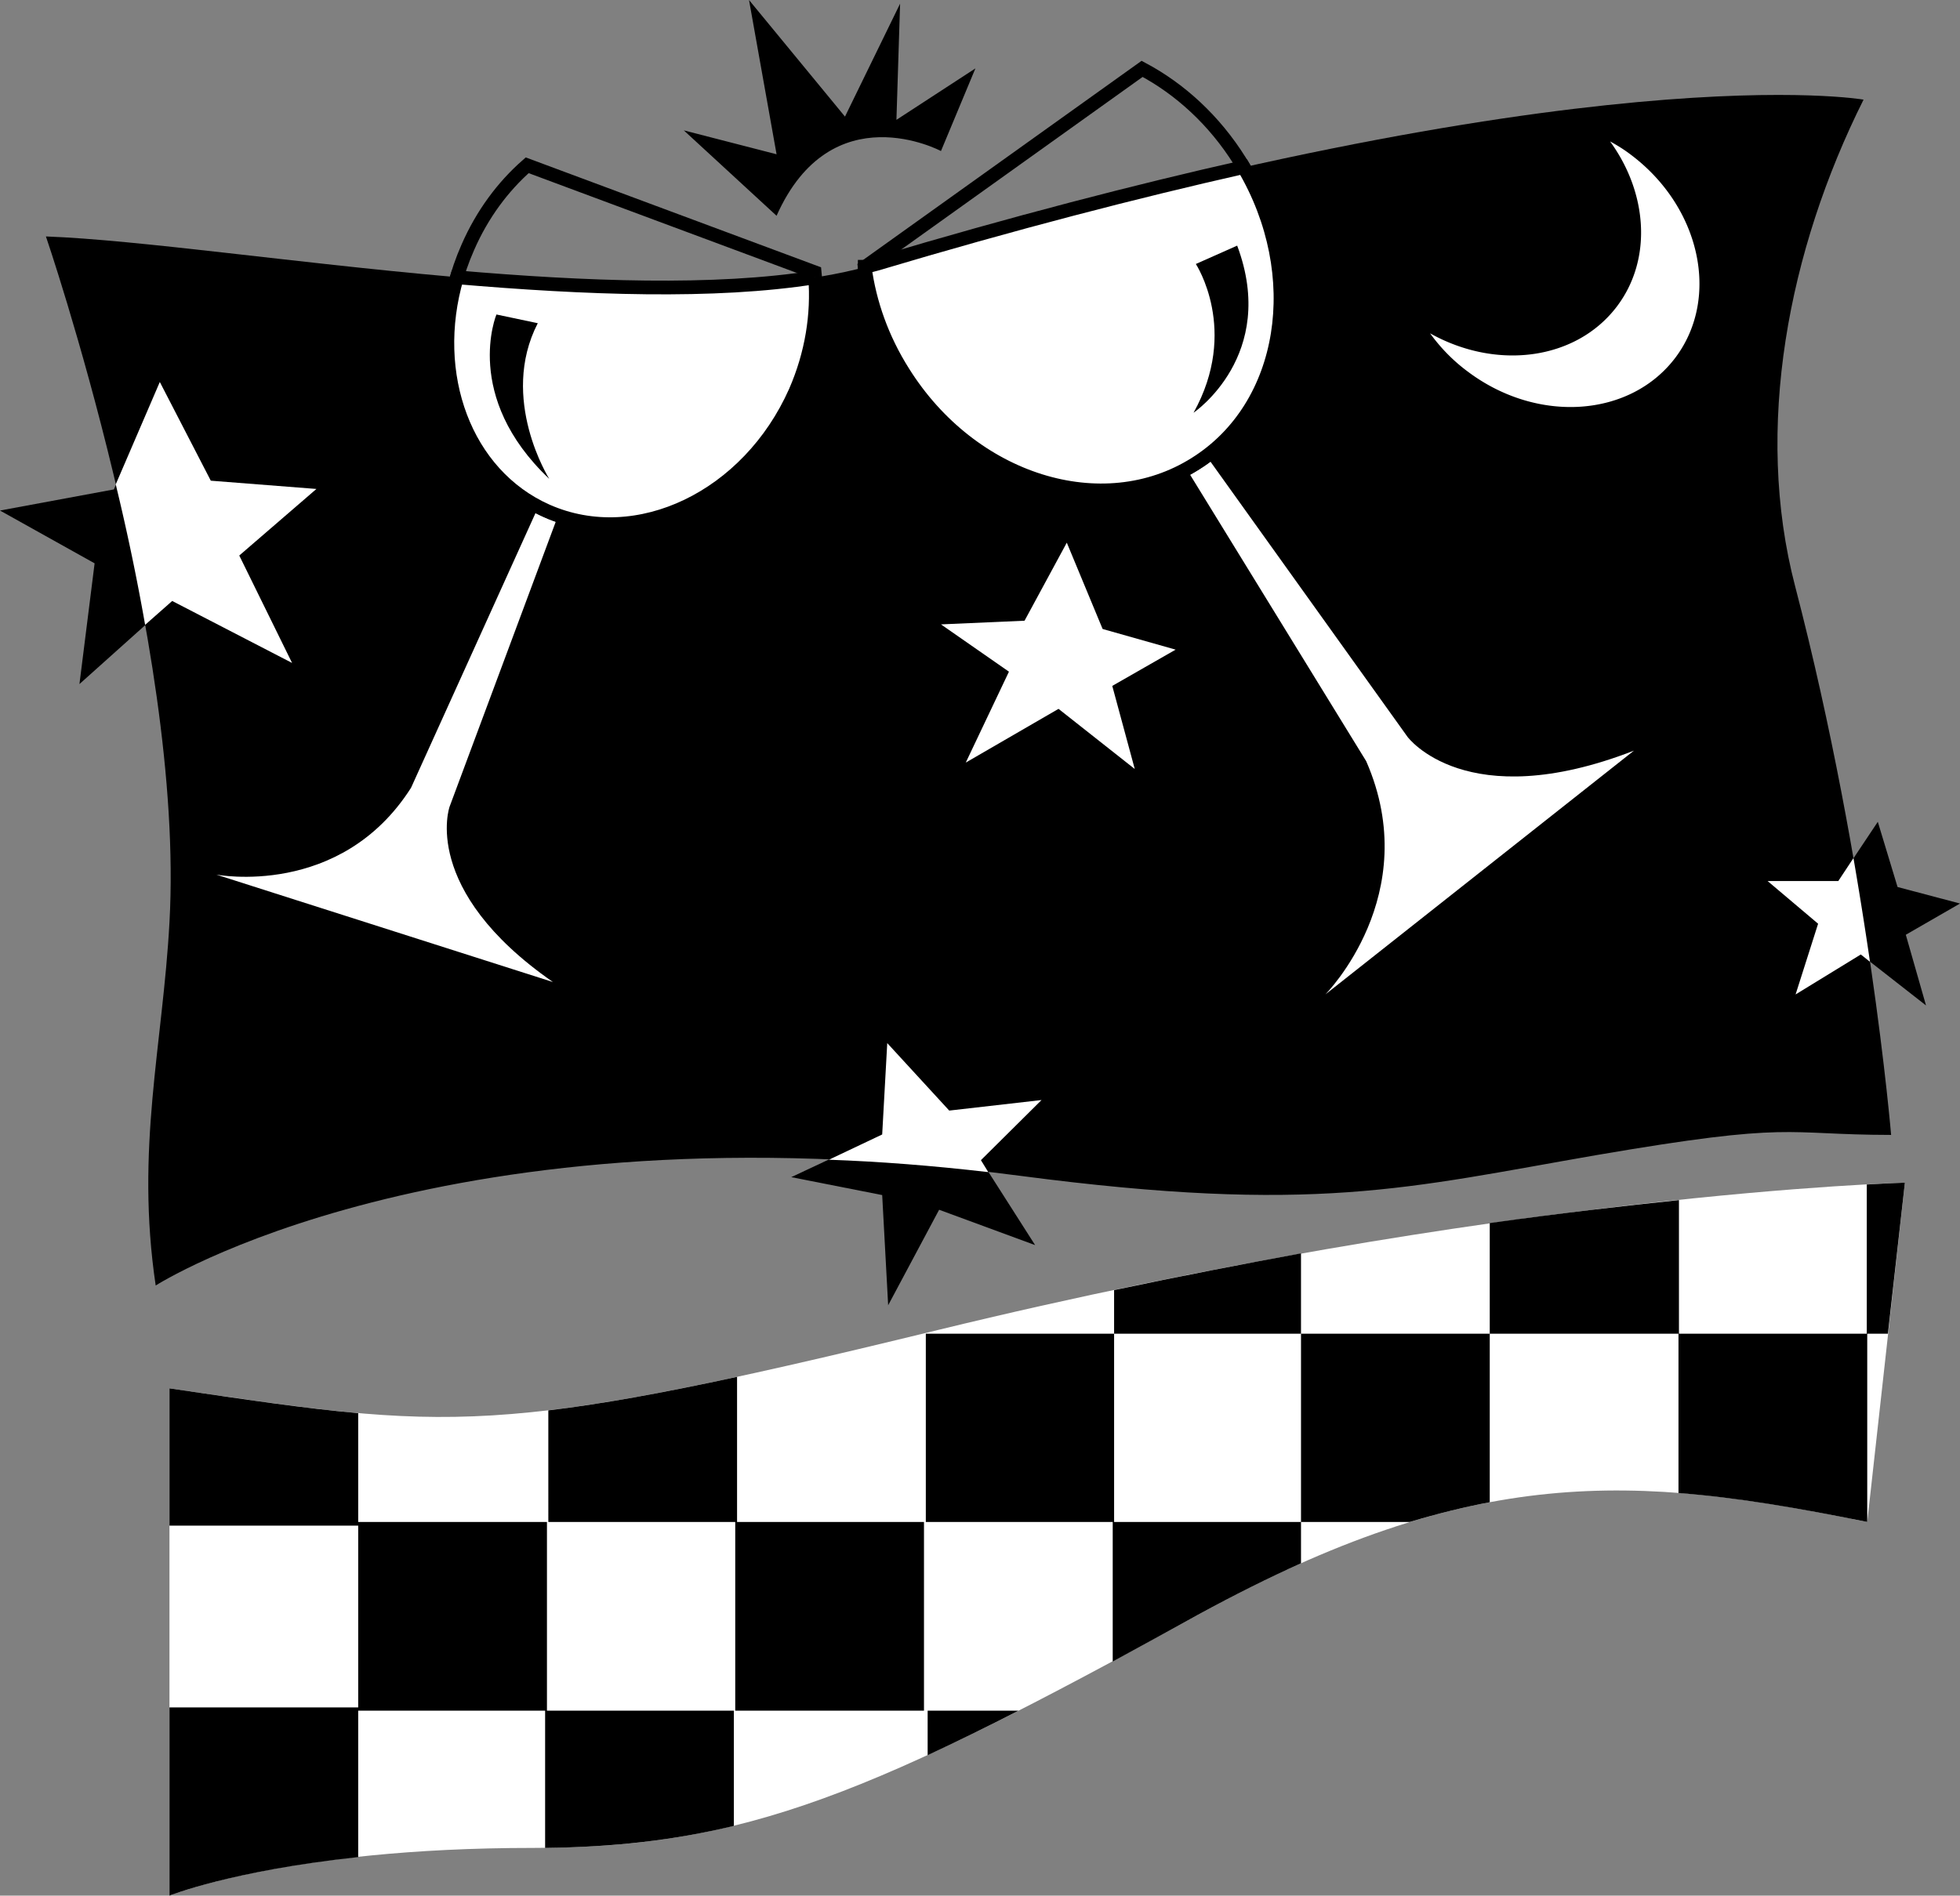
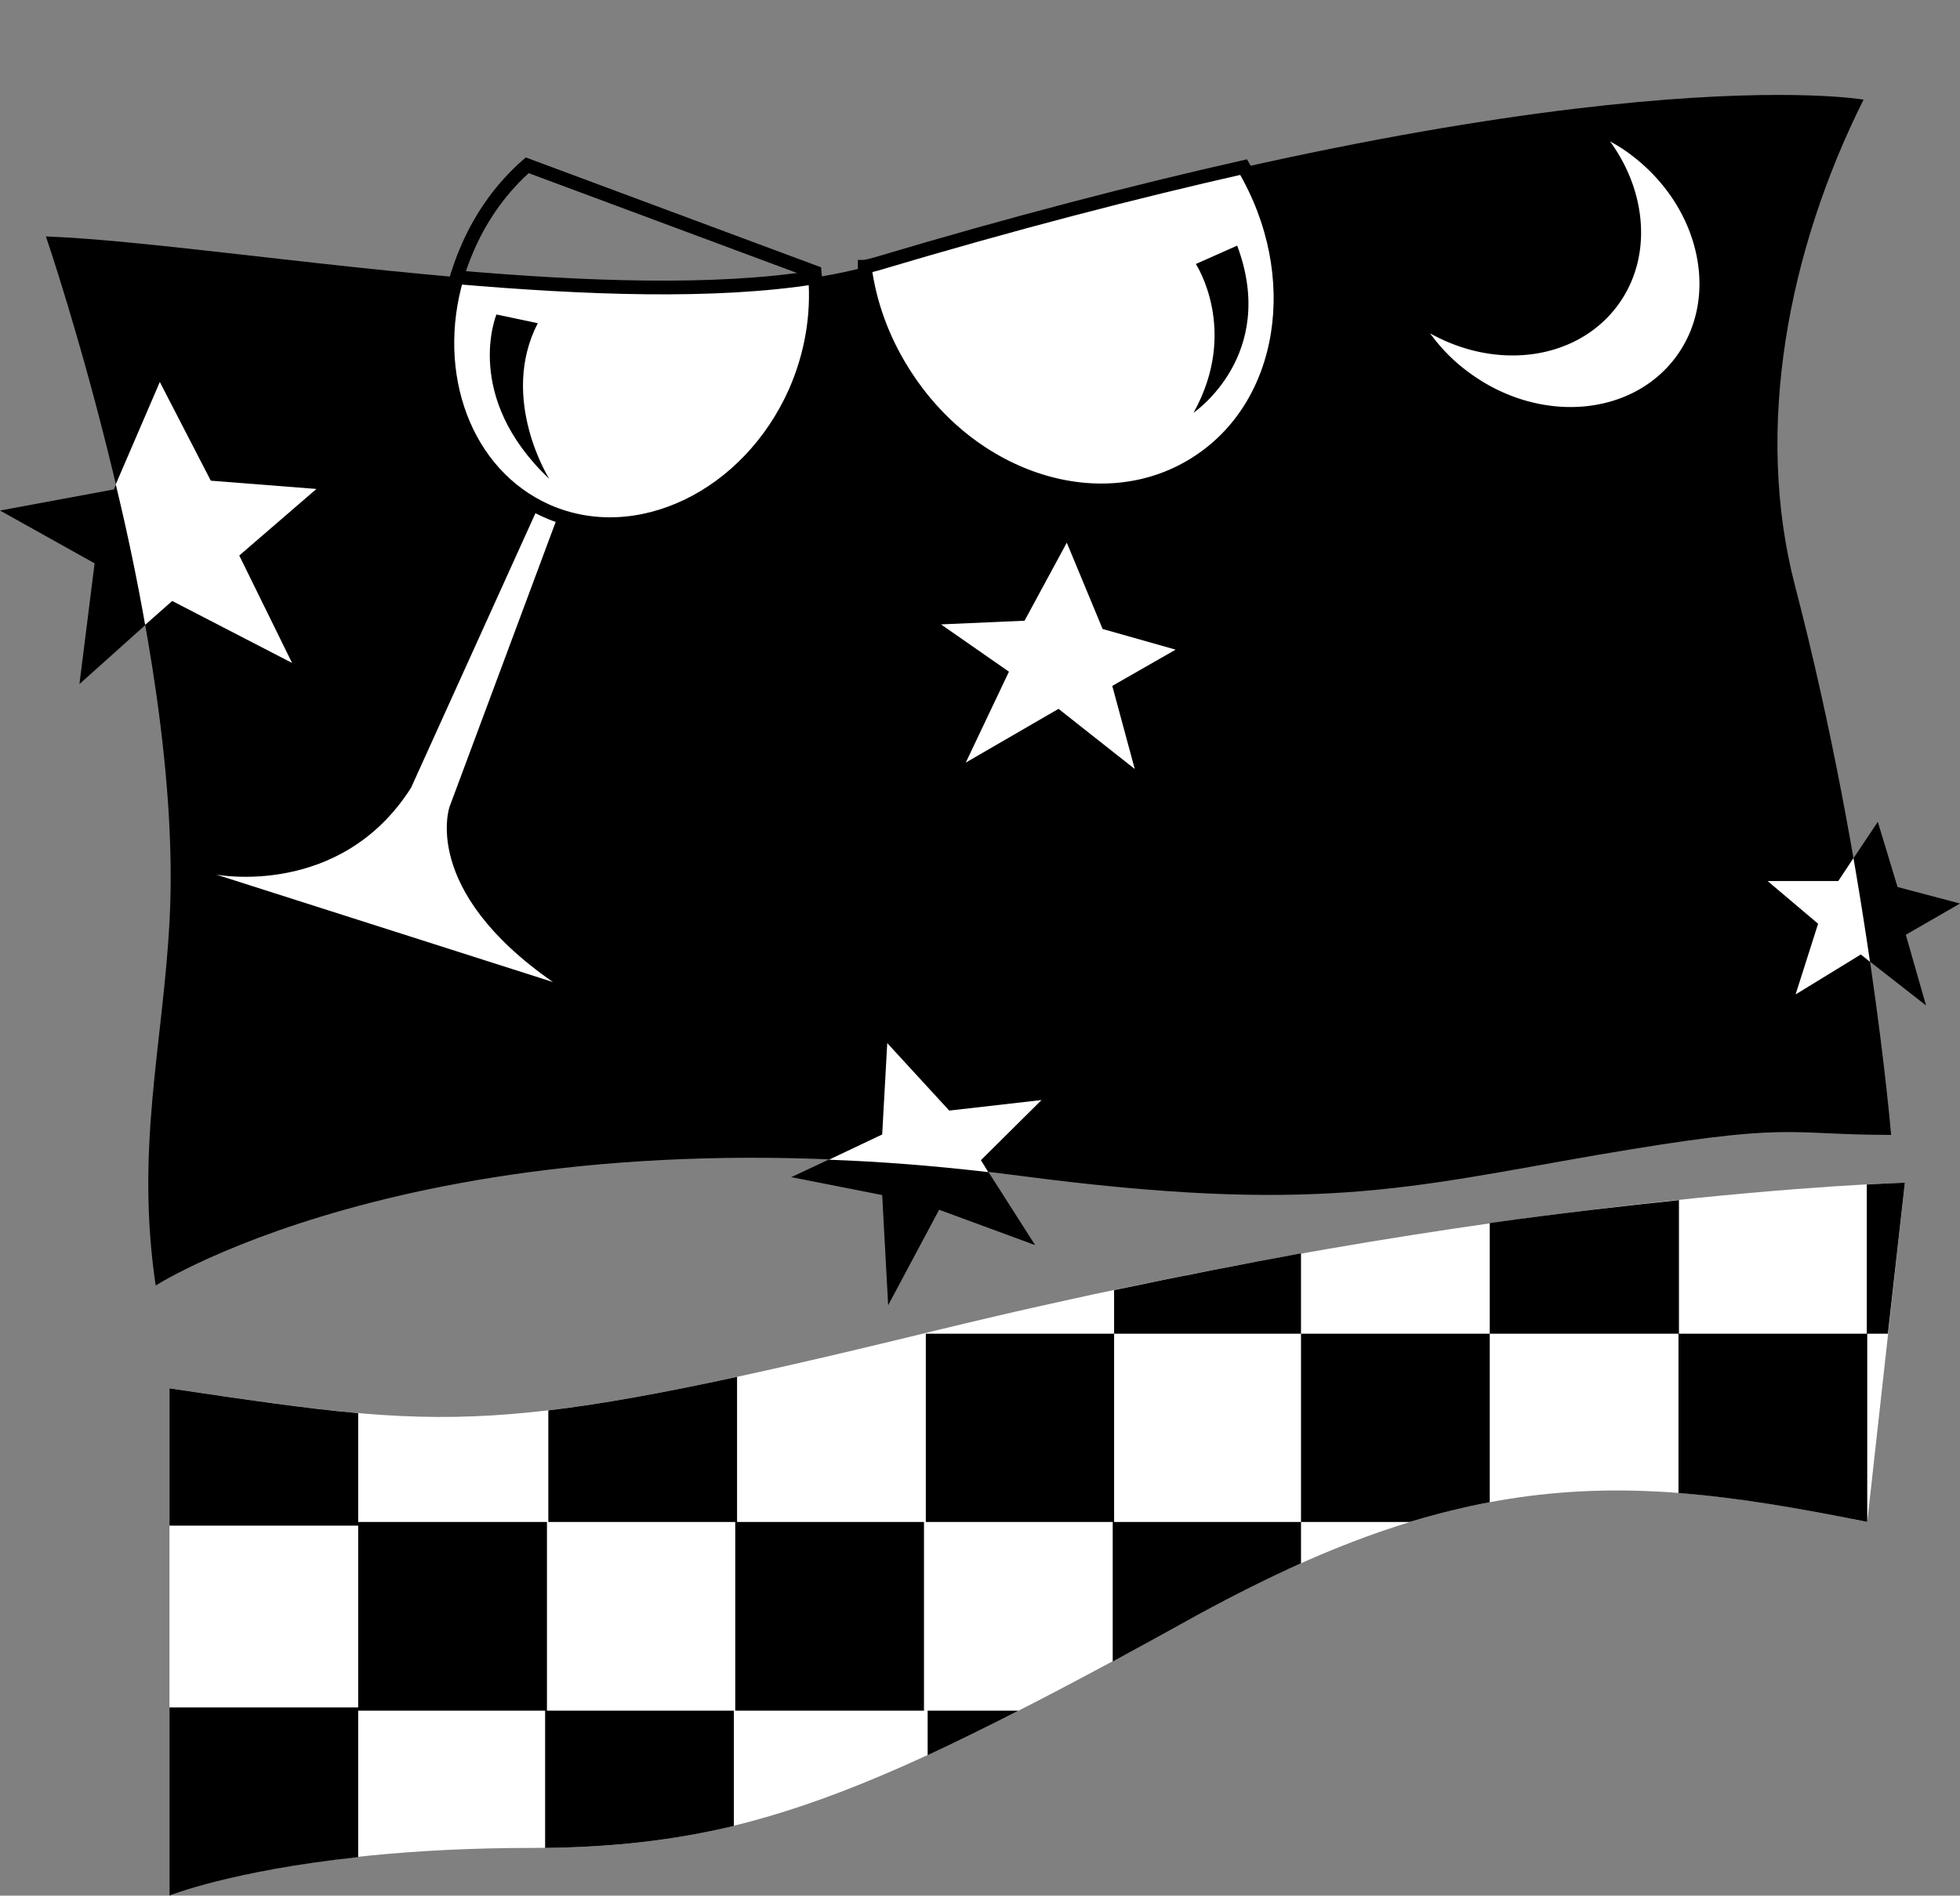
<svg xmlns="http://www.w3.org/2000/svg" width="426.801" height="412.898">
  <rect width="100%" height="100%" fill="#808080" stroke="none" />
  <path d="M10 51.5c40.371 1.52 134.398 19.816 180.8 6 155.27-46.297 215-35.8 215-35.8-16.421 32.816-23.89 71.644-14.898 106 16.075 61.726 20.899 119.5 20.899 119.5-23.918-.036-20.93-3.02-64.2 4.402-41.09 7.12-61.382 12.918-125.5 4.5C96.669 239.699 33.903 280 33.903 280c-4.437-29.848 1.536-52.25 3-79.102C40.31 140.043 10 51.5 10 51.5" />
  <path fill="#fff" d="M36.902 302.398c61.258 8.985 70.403 10.961 167.301-12.699 122.453-29.84 210.598-32.097 210.598-32.097l-8.2 73.898c-50.824-10.41-85.921-12.648-145.699 20.2-70.886 39.015-98.523 50.78-144.8 50.8-53.782-.02-79.2 10.398-79.2 10.398v-110.5" />
  <path d="M78 307.8c-11.723-1.042-24.48-2.948-41.098-5.402v29.903H78v-24.5m0 64.097H36.902v41S50.297 407.477 78 404.5v-32.602M406.5 290.5h4.602l3.699-32.898s-3.14.097-8.301.398v32.5m-184.7 82.102H202v9.699c6.164-2.867 12.742-6.086 19.8-9.7m-102.698.001V331.5H78v41.102h41.102M159.8 397.7v-25.098h-41.097V402.5c14.817-.188 27.805-1.602 41.098-4.8m.699-97.802c-16.563 3.586-29.664 5.938-41.098 7.301V331.5H160.5v-31.602m40.703 72.704V331.5h-41.101v41.102h41.101m41.399-41.102v-41h-41v41h41m-.302 30.398c5.86-3.191 12.063-6.574 18.602-10.199 7.91-4.32 15.34-8.023 22.399-11.199v-9h-41v30.398M283.3 273c-12.57 2.305-26.292 4.953-40.698 8v9.5H283.3V273m0 58.5H307c5.957-1.793 11.746-3.227 17.402-4.3v-36.7h-41.101v41m82.301-70.102c-11.914 1.25-25.668 2.825-41.2 5V290.5h41.2v-29.102M365.5 290.5v34.7c13.012.995 26.375 3.323 41.102 6.3v-41H365.5M24.8 106.602l10-23.403 11.102 21.5 23 1.801-16.8 14.5 11.5 23.398-26.102-13.5L17.3 149l3.302-26.3L0 111.2l24.8-4.598" />
  <path fill="#fff" d="M63.602 144.398 52.102 121l16.8-14.5-23-1.8-11.101-21.5-9.598 22.3a490.663 490.663 0 0 1 6.399 30.602l5.898-5.204 26.102 13.5" />
  <path d="m192.102 247.102 1.101-19.903 13.5 14.7 20.098-2.297-13.2 13.097 11.801 18.5L204.5 263.5l-11.098 20.8-1.3-24-19.801-3.902 19.8-9.296" />
  <path fill="#fff" d="m193.203 227.2-1.101 19.902-11.602 5.5c10.941.386 22.523 1.285 34.703 2.699l-1.601-2.602 13.199-13.097-20.098 2.296-13.5-14.699" />
  <path d="M400.3 191.898 408.903 179l4.301 14.2 13.598 3.6L415 203.603 419.402 219l-14.199-11.102L391 216.602l4.902-15.403-11-9.3h15.399" />
  <path fill="#fff" d="m403.602 186.898-3.301 5h-15.399l11 9.301L391 216.602l14.203-8.704 2 1.602a911.296 911.296 0 0 0-3.601-22.602m-180.5-51.698 9.199-17 7.8 18.8L256 141.5l-13.797 7.898 4.899 18.102-16.602-13.102-20.2 11.704 9.403-19.801-14.8-10.301 18.199-.8M355 33.602c-1.41-1.067-2.902-1.989-4.398-2.801 8.132 11.168 9.23 25.554 1.601 35.8-8.871 11.876-26.281 14.13-40.8 6 2.261 3.122 5 5.97 8.3 8.399 15.168 11.344 35.399 9.918 45.2-3.2 9.722-13.066 5.32-32.862-9.903-44.198" />
-   <path d="M169.102 47c11.945-26.836 35.8-14.102 35.8-14.102l7.5-18-17.199 11.204L196 .8l-12 24.597L163.102 0l6 33.602-20.2-5.204L169.102 47" />
  <path fill="#fff" d="M117.402 110 89.5 171.602C74.129 195.734 47.102 190.5 47.102 190.5l73.3 23.398c-28.949-20.12-22.5-38.199-22.5-38.199l23.801-63.898-4.3-1.801" />
  <path fill="none" stroke="#000" stroke-width="2.986" d="M177.402 59.3c.88 8.34-.425 17.36-4.199 26-10.238 23.044-34.453 34.669-54.101 26-19.715-8.737-27.41-34.476-17.2-57.5 3.125-7.136 7.61-13.163 12.899-17.8zm0 0" />
  <path fill="#fff" d="M177.5 60.398c-21.906 3.489-50.125 2.391-78 0-6.2 21.141 1.746 42.985 19.602 50.903 19.648 8.668 43.863-2.957 54.101-26 3.602-8.25 4.934-16.84 4.297-24.903" />
  <path fill="none" stroke="#000" stroke-width="2.986" d="M177.5 60.398c-21.906 3.489-50.125 2.391-78 0-6.2 21.141 1.746 42.985 19.602 50.903 19.648 8.668 43.863-2.957 54.101-26 3.602-8.25 4.934-16.84 4.297-24.903zm0 0" />
  <path d="m108.102 68.5 9 1.898c-8.489 16.473 2.5 33.903 2.5 33.903-18.954-17.926-11.5-35.801-11.5-35.801" />
-   <path fill="#fff" d="m258.102 101.7 39.398 64.1c12.727 29.095-8.898 50.802-8.898 50.802L355.8 163.5c-36.613 14.223-49.301-3-49.301-3l-44.098-61.602-4.3 2.801" />
-   <path fill="none" stroke="#000" stroke-width="2.986" d="M248.703 15c8.223 4.367 15.723 11.176 21.297 20.102 14.91 23.664 10.574 53.195-9.7 65.898-20.214 12.742-48.706 3.848-63.597-19.898-4.61-7.278-7.375-15.157-8.402-22.903zm0 0" />
  <path fill="#fff" d="M188.3 58.102v.097c1.028 7.746 3.794 15.625 8.403 22.903 14.89 23.746 43.383 32.64 63.598 19.898 19.887-12.46 24.39-41.098 10.5-64.602-23.254 5.254-49.817 12.09-80 21.102-.828.234-1.653.434-2.5.602" />
  <path fill="none" stroke="#000" stroke-width="2.986" d="M188.3 58.102v.097c1.028 7.746 3.794 15.625 8.403 22.903 14.89 23.746 43.383 32.64 63.598 19.898 19.887-12.46 24.39-41.098 10.5-64.602-23.254 5.254-49.817 12.09-80 21.102-.828.234-1.653.434-2.5.602zm0 0" />
  <path d="m260.402 57.5 9-4c8.965 23.914-9.5 36.398-9.5 36.398 10.004-17.96.5-32.398.5-32.398" />
</svg>